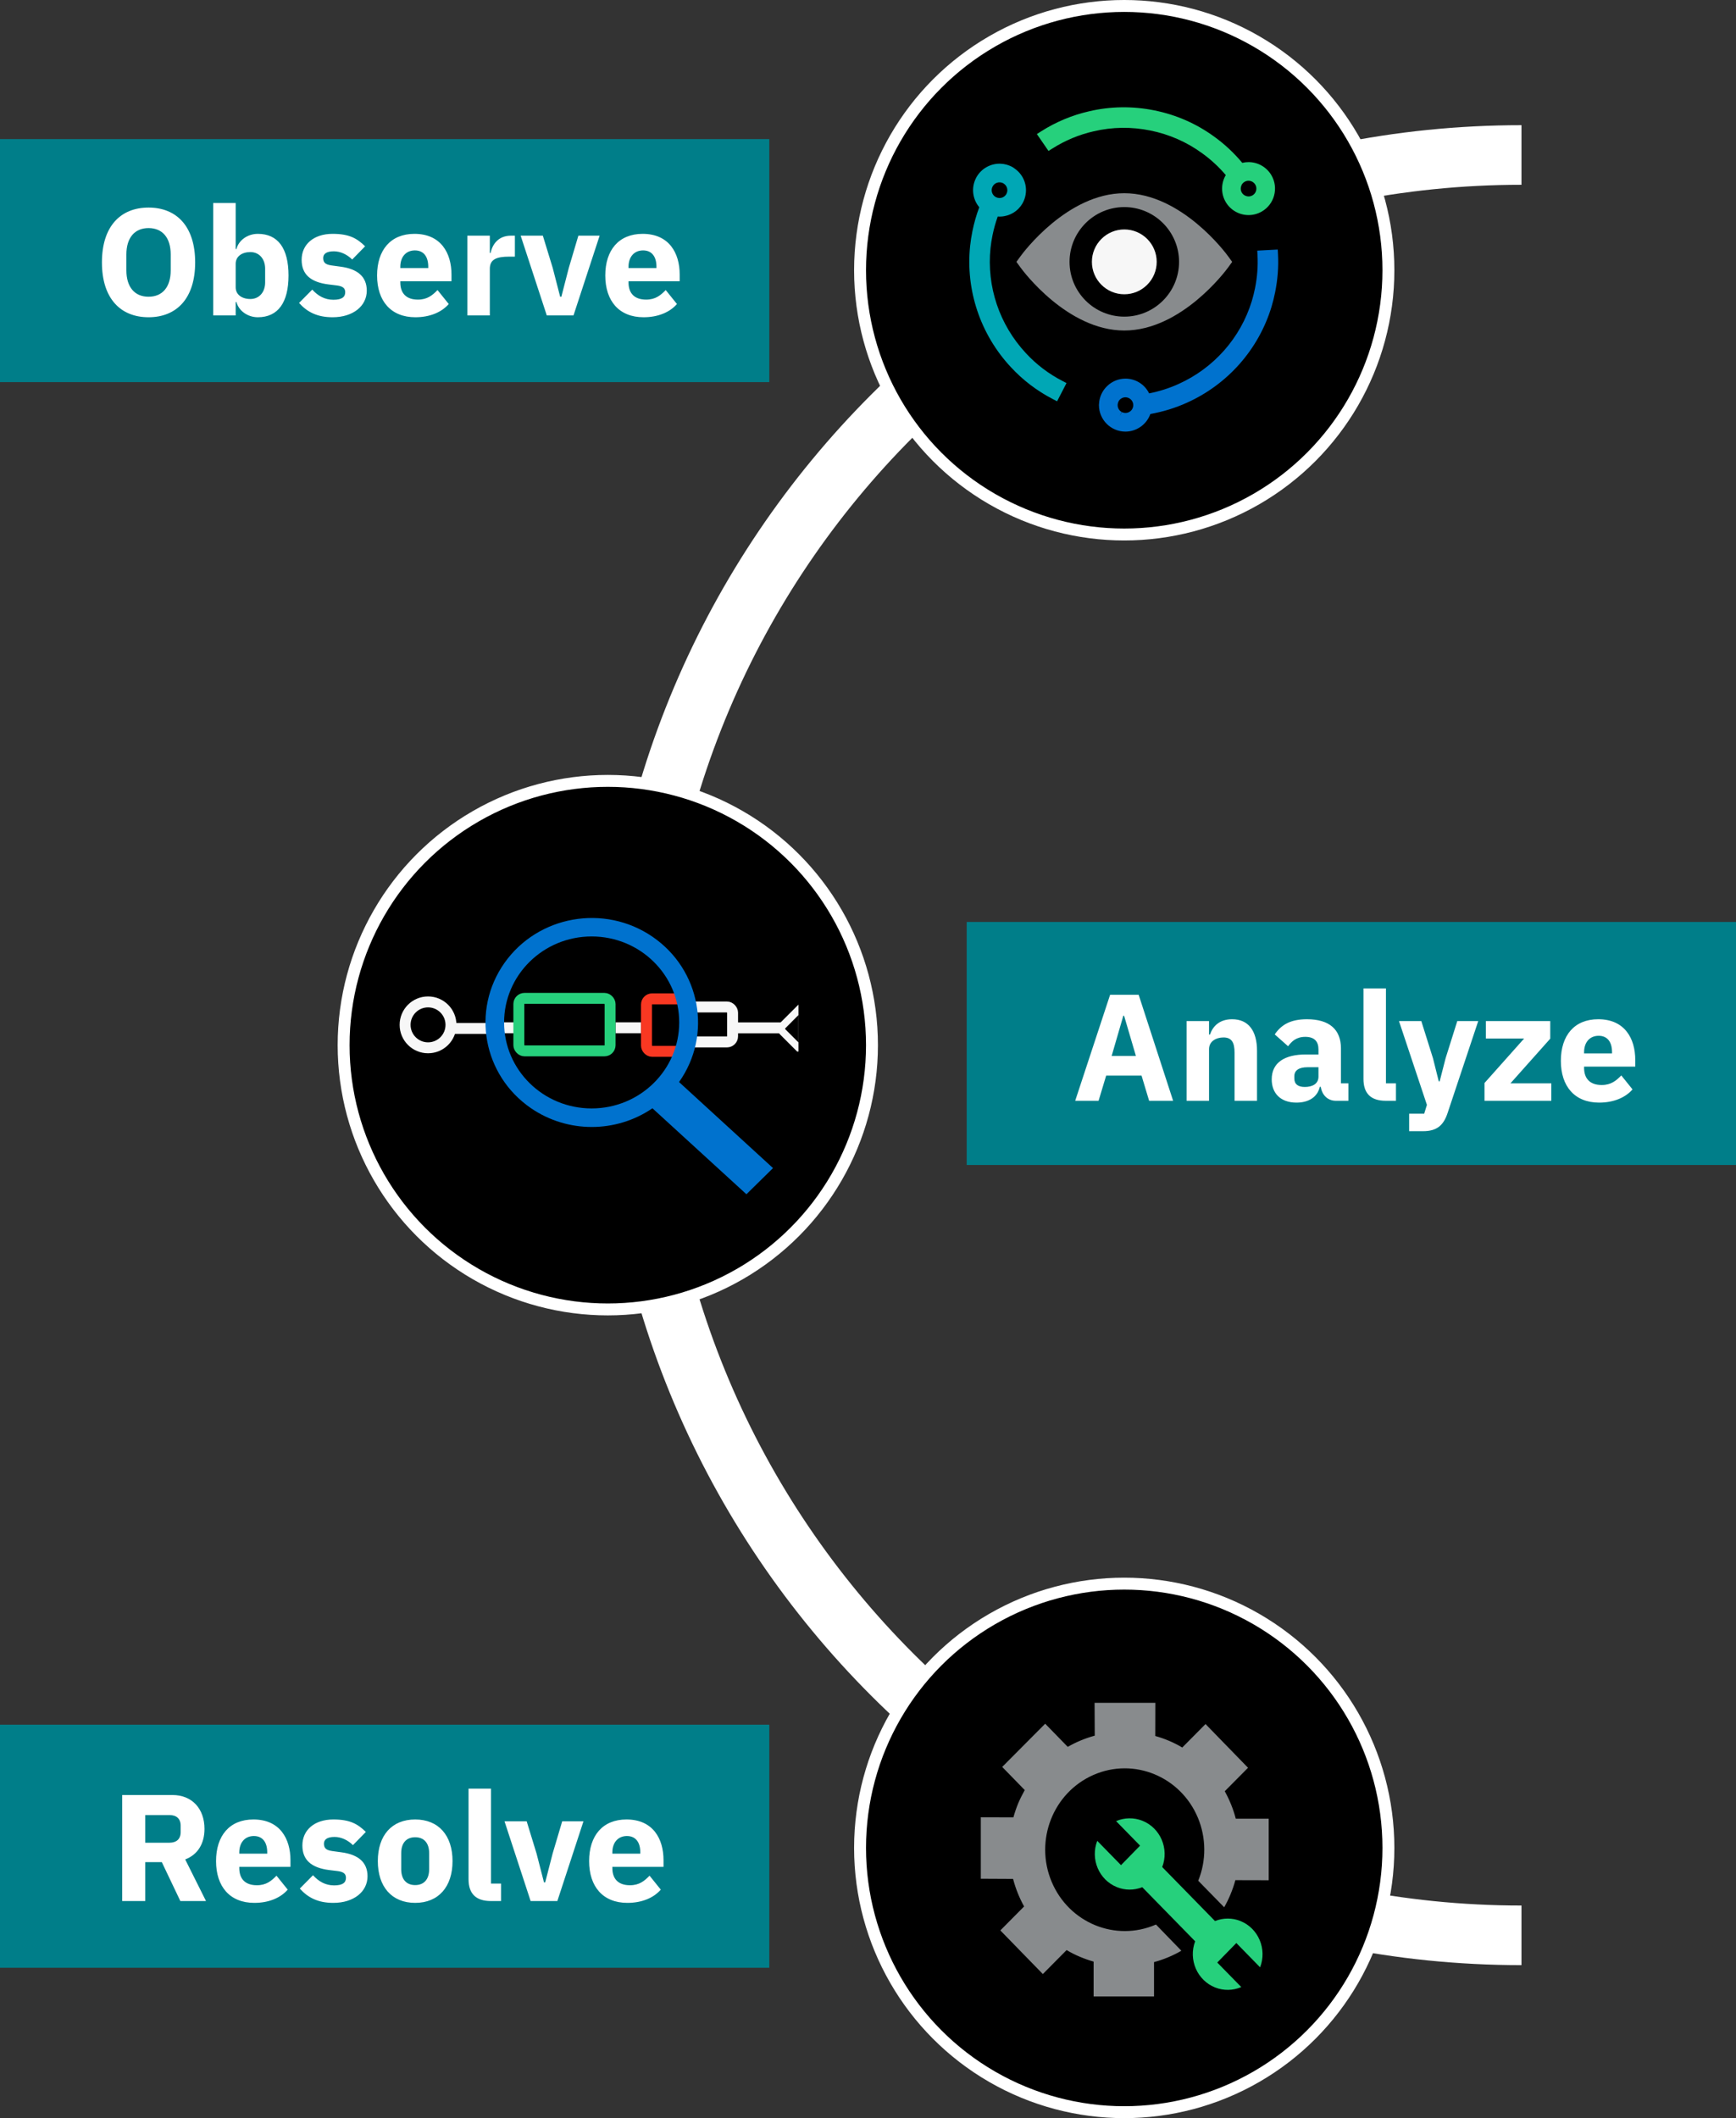
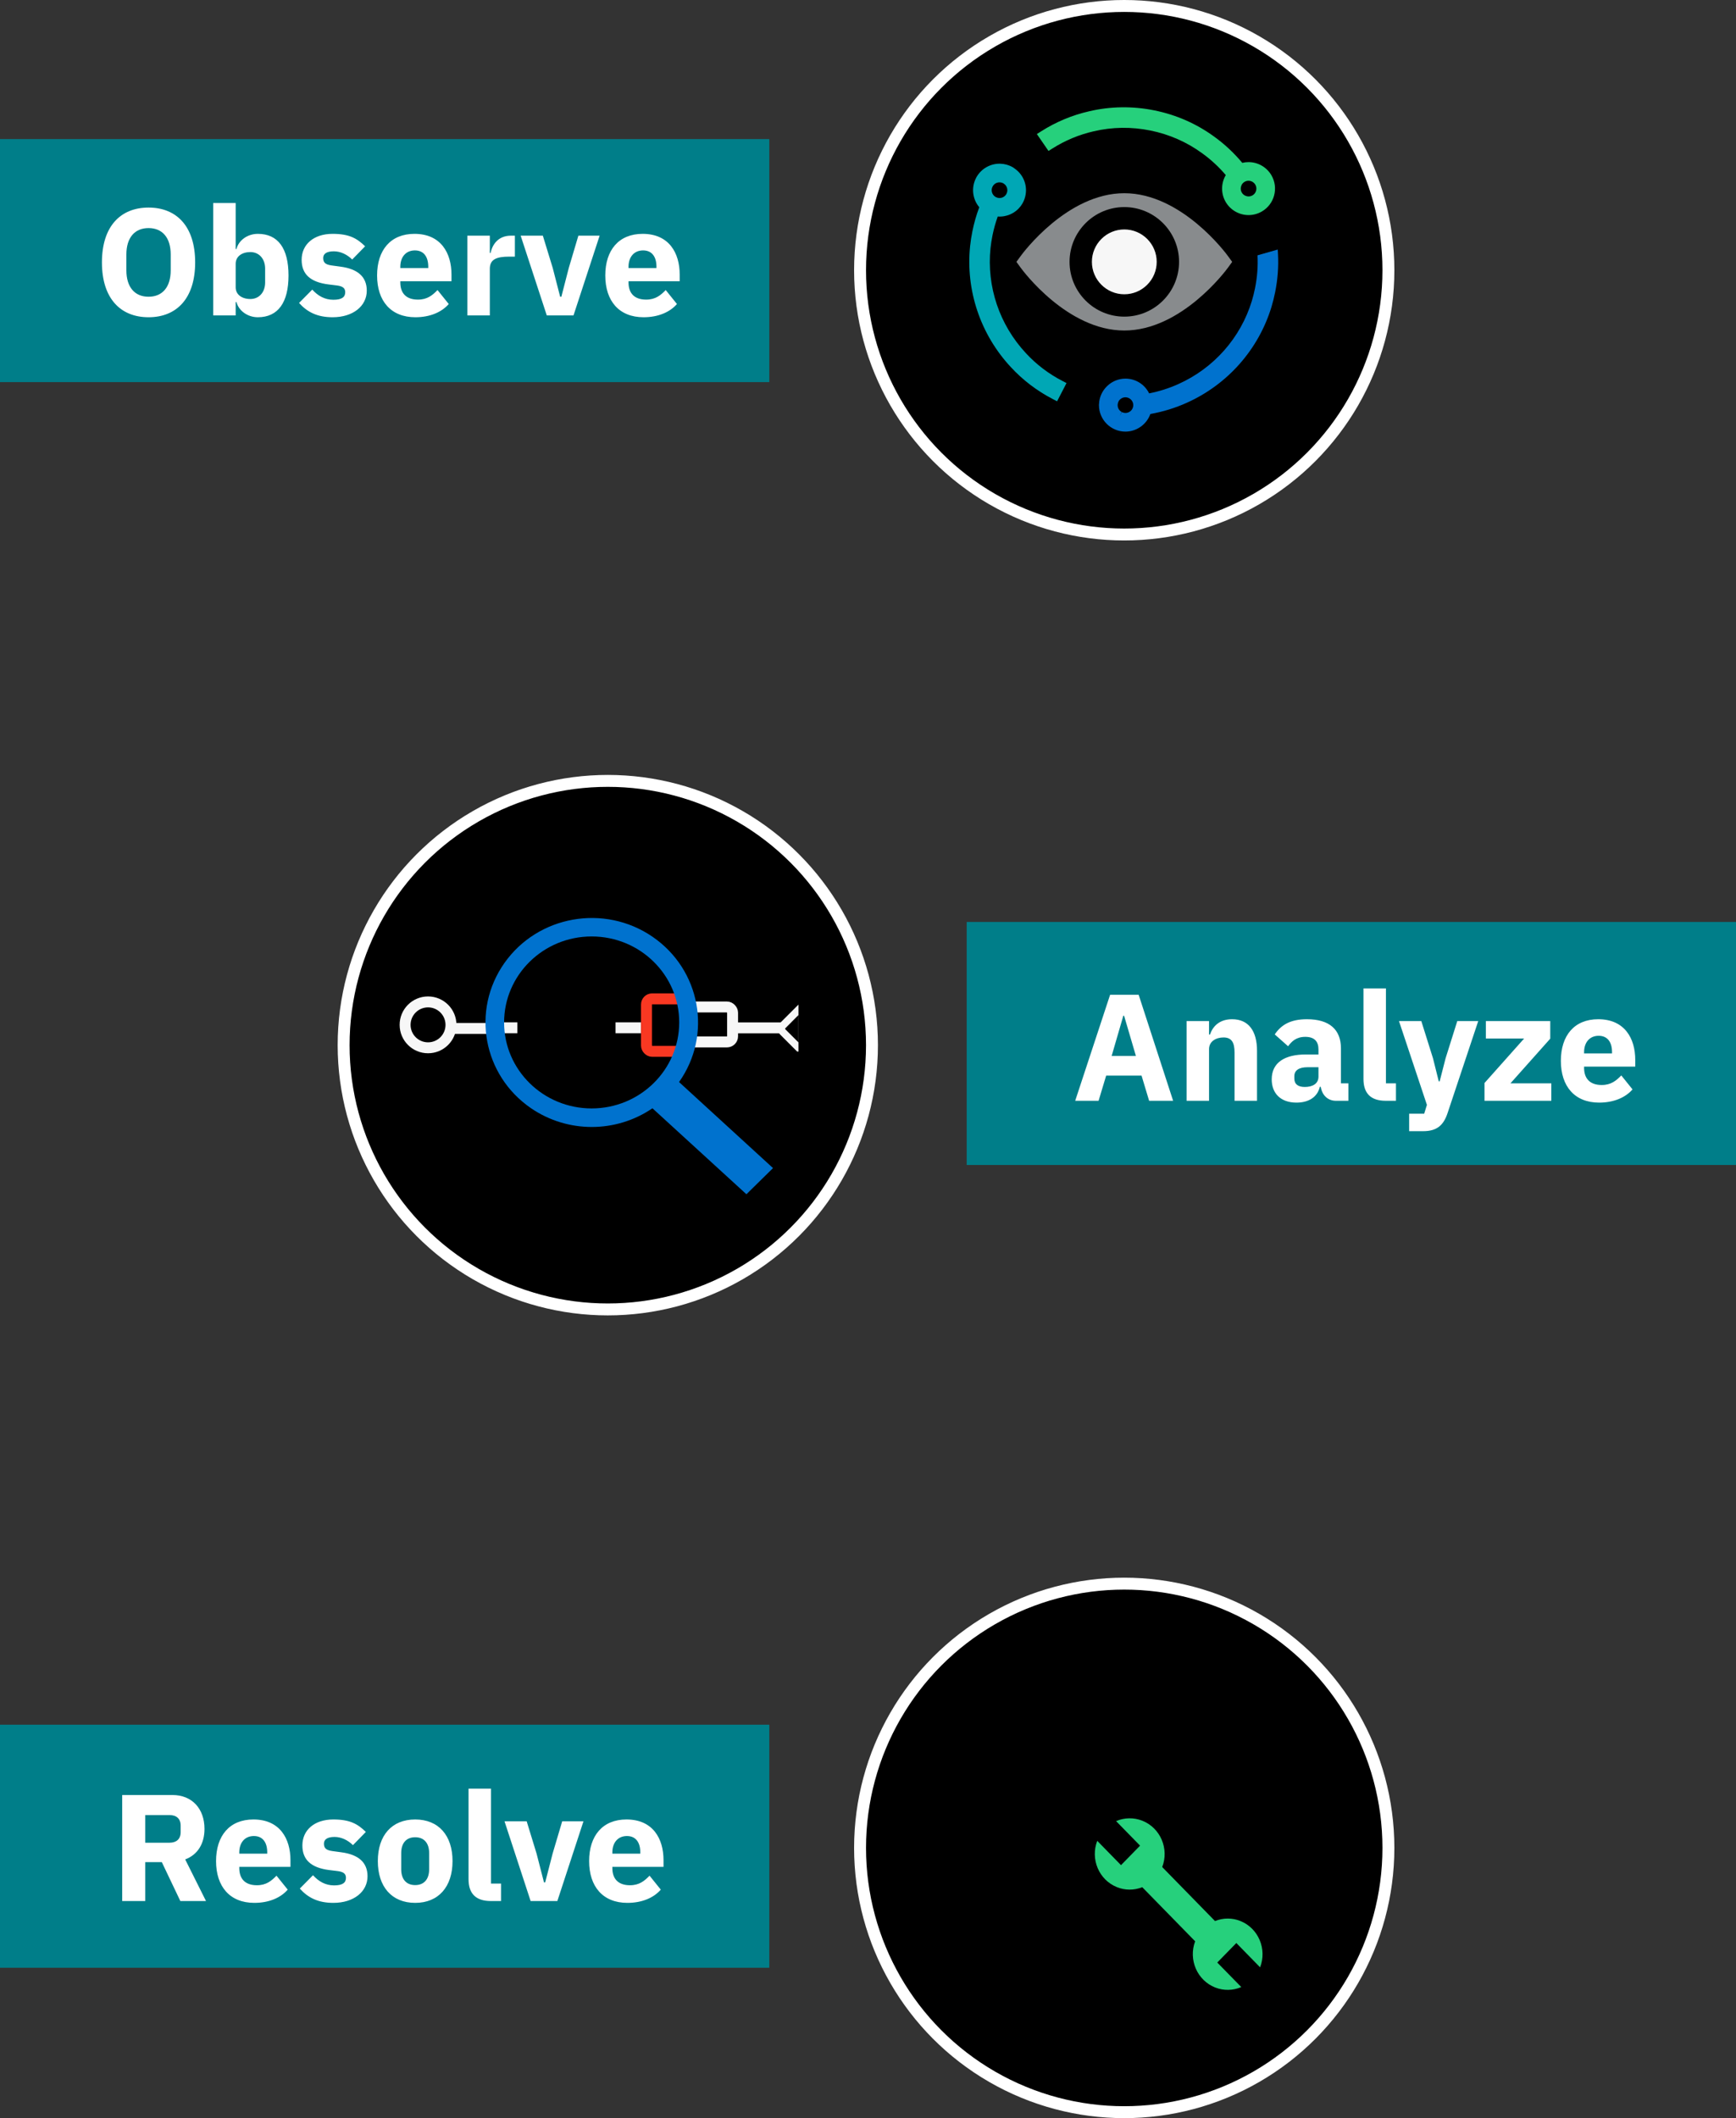
<svg xmlns="http://www.w3.org/2000/svg" width="437" height="533" viewBox="0 0 437 533" fill="none">
  <rect x="0" y="0" width="437" height="533" fill="#333333" stroke="none" />
-   <path d="M383 487C259.288 487 159 386.712 159 263C159 139.288 259.288 39 383 39" stroke="white" stroke-width="15" />
  <circle cx="283" cy="68" r="66.5" fill="black" stroke="white" stroke-width="3" />
  <circle cx="283" cy="465" r="66.5" fill="black" stroke="white" stroke-width="3" />
  <circle cx="153" cy="263" r="66.5" fill="black" stroke="white" stroke-width="3" />
  <path d="M283.017 57.736C278.519 57.736 274.859 61.395 274.859 65.894C274.859 70.392 278.519 74.052 283.017 74.052C287.515 74.052 291.176 70.392 291.176 65.894C291.176 61.396 287.515 57.736 283.017 57.736Z" fill="#F7F7F7" />
  <path d="M283.018 48.618C268.63 48.618 257.426 63.742 256.958 64.392L255.859 65.894L256.958 67.402C257.425 68.046 268.63 83.17 283.018 83.17C297.405 83.17 308.612 68.046 309.079 67.402L310.176 65.894L309.079 64.392C308.612 63.742 297.407 48.618 283.018 48.618ZM283.018 79.678C275.418 79.678 269.235 73.495 269.235 65.894C269.235 58.293 275.418 52.109 283.018 52.109C290.617 52.109 296.802 58.293 296.802 65.894C296.802 73.495 290.619 79.678 283.018 79.678Z" fill="#888B8D" />
  <path d="M264.898 37.38C268.124 35.339 271.63 33.878 275.326 33.037C279.98 31.945 284.812 31.878 289.562 32.839C294.337 33.804 298.727 35.729 302.616 38.564C304.807 40.139 306.807 41.986 308.566 44.058C307.347 46.115 307.317 48.705 308.52 50.788C309.707 52.845 311.922 54.122 314.298 54.122C315.462 54.122 316.613 53.813 317.627 53.228C319.168 52.337 320.27 50.9 320.73 49.181C321.191 47.461 320.954 45.665 320.064 44.124C318.879 42.069 316.666 40.793 314.29 40.793C313.759 40.793 313.231 40.856 312.716 40.982C310.625 38.47 308.244 36.249 305.642 34.38C301.16 31.113 296.095 28.891 290.586 27.776C285.105 26.668 279.517 26.748 274.166 28.005C269.865 28.983 265.785 30.689 262.04 33.076L261.008 33.734L263.939 37.987L264.898 37.38ZM315.285 45.752L315.414 45.845C316.137 46.332 316.444 47.256 316.158 48.099C316.119 48.216 316.065 48.336 316.001 48.447C315.627 49.095 314.915 49.483 314.15 49.422C313.91 49.403 313.677 49.34 313.457 49.234L313.286 49.152C312.43 48.641 312.092 47.58 312.501 46.671L312.546 46.561C312.558 46.53 312.57 46.498 312.583 46.475C312.975 45.795 313.733 45.396 314.54 45.499C314.799 45.531 315.044 45.614 315.285 45.752Z" fill="#26D07C" />
-   <path d="M321.708 63.973L321.646 62.794L316.49 63.068L316.552 64.247C316.696 66.972 316.483 69.767 315.918 72.557C315.701 73.63 315.433 74.7 315.123 75.734C312.292 85.017 305.56 92.635 296.651 96.634C294.292 97.699 291.81 98.49 289.268 98.988C288.151 96.717 285.863 95.278 283.301 95.278C279.772 95.278 276.817 98.11 276.66 101.615L276.645 101.749C276.639 101.807 276.637 101.871 276.637 101.943C276.637 105.619 279.626 108.609 283.301 108.609C286.116 108.609 288.641 106.805 289.579 104.177C292.767 103.611 295.858 102.659 298.77 101.344C309.035 96.736 316.797 87.949 320.068 77.228C320.427 76.024 320.734 74.796 320.979 73.581C321.631 70.366 321.876 67.134 321.708 63.973ZM282.386 103.688L281.858 104.741L282.334 103.66L282.32 103.654C281.445 103.149 281.098 102.071 281.523 101.125L281.553 101.054C281.568 101.019 281.581 100.984 281.593 100.962C281.943 100.352 282.6 99.972 283.307 99.972C283.388 99.972 283.468 99.977 283.55 99.987C283.8 100.018 284.037 100.097 284.274 100.228L284.421 100.331C285.146 100.817 285.453 101.743 285.169 102.582C285.127 102.706 285.072 102.826 285.01 102.935C284.661 103.54 284.009 103.916 283.31 103.916C283.261 103.916 283.212 103.914 283.158 103.91C282.918 103.891 282.688 103.829 282.471 103.725L282.386 103.688L282.386 103.688Z" fill="#0072CE" />
+   <path d="M321.708 63.973L321.646 62.794L316.552 64.247C316.696 66.972 316.483 69.767 315.918 72.557C315.701 73.63 315.433 74.7 315.123 75.734C312.292 85.017 305.56 92.635 296.651 96.634C294.292 97.699 291.81 98.49 289.268 98.988C288.151 96.717 285.863 95.278 283.301 95.278C279.772 95.278 276.817 98.11 276.66 101.615L276.645 101.749C276.639 101.807 276.637 101.871 276.637 101.943C276.637 105.619 279.626 108.609 283.301 108.609C286.116 108.609 288.641 106.805 289.579 104.177C292.767 103.611 295.858 102.659 298.77 101.344C309.035 96.736 316.797 87.949 320.068 77.228C320.427 76.024 320.734 74.796 320.979 73.581C321.631 70.366 321.876 67.134 321.708 63.973ZM282.386 103.688L281.858 104.741L282.334 103.66L282.32 103.654C281.445 103.149 281.098 102.071 281.523 101.125L281.553 101.054C281.568 101.019 281.581 100.984 281.593 100.962C281.943 100.352 282.6 99.972 283.307 99.972C283.388 99.972 283.468 99.977 283.55 99.987C283.8 100.018 284.037 100.097 284.274 100.228L284.421 100.331C285.146 100.817 285.453 101.743 285.169 102.582C285.127 102.706 285.072 102.826 285.01 102.935C284.661 103.54 284.009 103.916 283.31 103.916C283.261 103.916 283.212 103.914 283.158 103.91C282.918 103.891 282.688 103.829 282.471 103.725L282.386 103.688L282.386 103.688Z" fill="#0072CE" />
  <path d="M258.238 88.862C251.586 81.721 248.343 72.089 249.34 62.439C249.454 61.376 249.623 60.284 249.844 59.194C250.164 57.615 250.607 56.032 251.162 54.482C251.442 54.504 251.718 54.506 251.989 54.492C254.246 54.367 256.261 53.138 257.382 51.201C257.6 50.82 257.78 50.419 257.915 50.014C258.88 47.173 257.843 44.058 255.35 42.37C255.255 42.285 255.166 42.224 255.087 42.175L254.947 42.086C253.986 41.531 252.894 41.223 251.777 41.194L251.618 41.192C249.233 41.192 247.014 42.475 245.832 44.535C245.79 44.607 245.752 44.681 245.713 44.762L245.674 44.84C244.453 47.228 244.797 50.112 246.511 52.15C245.777 54.098 245.197 56.121 244.784 58.168C244.532 59.407 244.338 60.66 244.205 61.897C243.054 73.037 246.789 84.147 254.451 92.375C257.484 95.658 261.05 98.371 265.05 100.44L266.099 100.982L268.47 96.395L267.422 95.852C263.957 94.059 260.867 91.709 258.238 88.862ZM253.473 48.498C253.432 48.617 253.377 48.738 253.315 48.848C252.964 49.453 252.313 49.829 251.614 49.829C251.565 49.829 251.516 49.827 251.463 49.823C251.223 49.805 250.989 49.742 250.77 49.636L250.594 49.551C249.674 48.998 249.36 47.807 249.896 46.878L249.898 46.875C250.224 46.305 250.812 45.937 251.471 45.89C251.862 45.864 252.264 45.959 252.559 46.127L252.727 46.246C253.45 46.733 253.756 47.66 253.473 48.498Z" fill="#00A7B5" />
  <line x1="197.324" y1="258.649" x2="185.4" y2="258.649" stroke="#F7F7F7" stroke-width="2.752" />
  <line x1="161.363" y1="258.63" x2="154.948" y2="258.63" stroke="#F7F7F7" stroke-width="2.752" />
  <line x1="123.676" y1="258.794" x2="113.545" y2="258.794" stroke="#F7F7F7" stroke-width="2.752" />
  <line x1="130.23" y1="258.63" x2="123.056" y2="258.63" stroke="#F7F7F7" stroke-width="2.752" />
  <rect x="184.413" y="262.189" width="16.882" height="8.796" rx="1.421" transform="rotate(180 184.413 262.189)" stroke="#F7F7F7" stroke-width="2.752" />
  <rect x="173.554" y="264.554" width="10.816" height="13.208" rx="1.421" transform="rotate(180 173.554 264.554)" fill="black" stroke="#F93822" stroke-width="2.752" />
  <circle cx="107.75" cy="257.89" r="5.774" transform="rotate(180 107.75 257.89)" stroke="#F7F7F7" stroke-width="2.752" />
-   <rect x="153.577" y="264.435" width="22.968" height="13.208" rx="1.421" transform="rotate(180 153.577 264.435)" stroke="#26D07C" stroke-width="2.752" />
  <g clip-path="url(#clip0_1405_282)">
    <path d="M201.451 263.45L197.333 259.332C197.076 259.075 197.076 258.659 197.333 258.401L201.451 254.284V263.45Z" fill="black" stroke="#F7F7F7" stroke-width="2.752" />
    <path d="M201.94 263.25L197.677 258.991C197.613 258.927 197.613 258.822 197.677 258.757L201.941 254.473V263.25H201.94Z" fill="black" />
  </g>
  <path d="M170.937 272.283C179.362 260.372 176.364 243.997 164.237 235.704C152.11 227.411 135.417 230.374 126.993 242.304C118.569 254.234 121.566 270.589 133.693 278.883C142.882 285.156 155.048 285.156 164.237 278.883L187.894 300.515L194.594 293.935L170.937 272.283ZM148.936 278.921C136.769 278.921 126.895 269.243 126.895 257.293C126.895 245.344 136.769 235.646 148.936 235.646C161.102 235.646 170.977 245.325 170.977 257.274C170.977 269.223 161.102 278.921 148.936 278.921Z" fill="#0072CE" />
-   <path d="M311.081 457.649C310.448 455.227 309.509 452.911 308.305 450.74L314.164 444.833L303.466 433.833L297.607 439.74C295.484 438.467 293.197 437.506 290.809 436.839L290.829 428.489H275.538L275.579 436.755C273.21 437.402 270.924 438.341 268.78 439.573L263.105 433.749L252.284 444.624L257.96 450.448C257.347 451.533 256.796 452.639 256.306 453.787C255.837 454.935 255.428 456.125 255.102 457.315L246.895 457.294V472.76L255.02 472.802C255.653 475.223 256.592 477.561 257.796 479.732L251.815 485.764L262.512 496.743L268.494 490.711C269.556 491.337 270.658 491.901 271.802 492.381C272.945 492.861 274.109 493.278 275.293 493.612V502.379H290.502V493.738C292.911 493.09 295.218 492.13 297.382 490.878L290.992 484.282C280.825 488.707 269.066 483.886 264.717 473.491C260.369 463.096 265.105 451.074 275.272 446.628C285.439 442.182 297.199 447.024 301.547 457.419C303.65 462.47 303.691 468.189 301.629 473.261L308.162 479.941C309.387 477.791 310.326 475.495 310.979 473.115L319.37 473.136V457.649H311.081Z" fill="#888B8D" />
  <path d="M309.057 482.779C307.954 482.779 306.872 482.988 305.852 483.406L292.561 469.817C294.337 465.205 292.112 459.986 287.58 458.17C285.436 457.315 283.068 457.356 280.945 458.254L286.988 464.432L282.19 469.337L276.208 463.222C274.432 467.834 276.637 473.053 281.149 474.869C283.19 475.703 285.477 475.703 287.539 474.889L300.85 488.498C299.114 493.132 301.36 498.329 305.892 500.125C308.016 500.959 310.384 500.918 312.466 500.02L306.423 493.842L311.221 488.937L317.203 495.052C318.979 490.44 316.774 485.221 312.262 483.406C311.262 482.988 310.159 482.779 309.057 482.779Z" fill="#26D07C" />
  <rect y="35" width="193.656" height="61.154" fill="#007E89" />
  <rect y="434" width="193.656" height="61.154" fill="#007E89" />
  <rect x="243.344" y="232" width="193.656" height="61.154" fill="#007E89" />
  <path d="M37.393 79.829C30.322 79.829 25.659 75.089 25.659 66.031C25.659 56.972 30.322 52.233 37.393 52.233C44.464 52.233 49.127 56.972 49.127 66.031C49.127 75.089 44.464 79.829 37.393 79.829ZM37.393 74.669C40.871 74.669 42.973 72.261 42.973 68.018V64.043C42.973 59.801 40.871 57.393 37.393 57.393C33.915 57.393 31.812 59.801 31.812 64.043V68.018C31.812 72.261 33.915 74.669 37.393 74.669ZM53.67 79.37V51.086H59.327V62.667H59.518C60.091 60.451 62.308 58.845 64.907 58.845C69.991 58.845 72.628 62.514 72.628 69.318C72.628 76.121 69.991 79.829 64.907 79.829C62.308 79.829 60.091 78.185 59.518 76.007H59.327V79.37H53.67ZM63.034 75.242C65.175 75.242 66.742 73.599 66.742 71.076V67.598C66.742 65.075 65.175 63.432 63.034 63.432C60.894 63.432 59.327 64.54 59.327 66.375V72.299C59.327 74.134 60.894 75.242 63.034 75.242ZM83.728 79.829C79.867 79.829 77.344 78.529 75.281 76.236L78.606 72.873C80.02 74.44 81.74 75.433 83.919 75.433C86.135 75.433 86.9 74.707 86.9 73.522C86.9 72.529 86.288 72.032 84.874 71.841L82.695 71.573C78.147 71 75.93 69.012 75.93 65.381C75.93 61.521 78.95 58.845 83.728 58.845C87.932 58.845 89.881 59.992 91.907 61.979L88.658 65.305C87.397 64.043 85.715 63.241 84.033 63.241C82.122 63.241 81.358 63.929 81.358 64.922C81.358 65.993 81.816 66.566 83.46 66.795L85.715 67.101C90.072 67.674 92.327 69.662 92.327 73.14C92.327 77.001 88.887 79.829 83.728 79.829ZM104.555 79.829C98.401 79.829 94.923 75.739 94.923 69.318C94.923 62.973 98.286 58.845 104.325 58.845C110.976 58.845 113.651 63.661 113.651 69.089V70.77H100.771V71.076C100.771 73.713 102.185 75.395 105.204 75.395C107.574 75.395 108.874 74.287 110.135 72.987L112.963 76.504C111.167 78.568 108.224 79.829 104.555 79.829ZM104.44 63.011C102.185 63.011 100.771 64.655 100.771 67.139V67.445H107.804V67.101C107.804 64.655 106.695 63.011 104.44 63.011ZM123.303 79.37H117.646V59.304H123.303V63.661H123.494C123.953 61.444 125.482 59.304 128.616 59.304H129.61V64.579H128.196C124.909 64.579 123.303 65.305 123.303 67.636V79.37ZM144.368 79.37H137.641L131.067 59.304H136.648L139.132 67.407L141.005 74.669H141.311L143.184 67.407L145.592 59.304H150.943L144.368 79.37ZM161.999 79.829C155.845 79.829 152.367 75.739 152.367 69.318C152.367 62.973 155.731 58.845 161.77 58.845C168.42 58.845 171.096 63.661 171.096 69.089V70.77H158.215V71.076C158.215 73.713 159.629 75.395 162.649 75.395C165.019 75.395 166.318 74.287 167.579 72.987L170.408 76.504C168.611 78.568 165.668 79.829 161.999 79.829ZM161.884 63.011C159.629 63.011 158.215 64.655 158.215 67.139V67.445H165.248V67.101C165.248 64.655 164.139 63.011 161.884 63.011Z" fill="white" />
  <path d="M36.569 468.585V478.37H30.759V451.691H43.411C48.341 451.691 51.475 455.131 51.475 460.215C51.475 463.808 49.87 466.674 46.621 467.897L51.858 478.37H45.398L40.735 468.585H36.569ZM36.569 463.693H42.684C44.404 463.693 45.475 462.776 45.475 461.056V459.374C45.475 457.654 44.404 456.737 42.684 456.737H36.569V463.693ZM64.019 478.829C57.865 478.829 54.387 474.739 54.387 468.318C54.387 461.973 57.751 457.845 63.79 457.845C70.44 457.845 73.116 462.661 73.116 468.089V469.77H60.235V470.076C60.235 472.713 61.649 474.395 64.669 474.395C67.038 474.395 68.338 473.287 69.599 471.987L72.428 475.503C70.631 477.567 67.688 478.829 64.019 478.829ZM63.904 462.011C61.649 462.011 60.235 463.655 60.235 466.139V466.445H67.268V466.101C67.268 463.655 66.159 462.011 63.904 462.011ZM83.914 478.829C80.054 478.829 77.531 477.529 75.467 475.236L78.793 471.872C80.207 473.44 81.927 474.433 84.105 474.433C86.322 474.433 87.087 473.707 87.087 472.522C87.087 471.528 86.475 471.032 85.061 470.84L82.882 470.573C78.334 470 76.117 468.012 76.117 464.381C76.117 460.521 79.136 457.845 83.914 457.845C88.118 457.845 90.068 458.992 92.094 460.979L88.845 464.305C87.583 463.043 85.902 462.241 84.22 462.241C82.309 462.241 81.544 462.929 81.544 463.922C81.544 464.993 82.003 465.566 83.647 465.795L85.902 466.101C90.259 466.674 92.514 468.662 92.514 472.14C92.514 476 89.074 478.829 83.914 478.829ZM104.512 478.829C98.626 478.829 95.109 474.777 95.109 468.318C95.109 461.858 98.626 457.845 104.512 457.845C110.398 457.845 113.915 461.858 113.915 468.318C113.915 474.777 110.398 478.829 104.512 478.829ZM104.512 474.357C106.729 474.357 108.028 472.904 108.028 470.382V466.292C108.028 463.769 106.729 462.317 104.512 462.317C102.295 462.317 100.996 463.769 100.996 466.292V470.382C100.996 472.904 102.295 474.357 104.512 474.357ZM126.125 478.37H123.564C119.703 478.37 117.945 476.421 117.945 472.866V450.086H123.602V473.975H126.125V478.37ZM140.3 478.37H133.573L126.999 458.304H132.579L135.064 466.407L136.936 473.669H137.242L139.115 466.407L141.523 458.304H146.874L140.3 478.37ZM157.931 478.829C151.777 478.829 148.299 474.739 148.299 468.318C148.299 461.973 151.662 457.845 157.701 457.845C164.352 457.845 167.027 462.661 167.027 468.089V469.77H154.147V470.076C154.147 472.713 155.561 474.395 158.58 474.395C160.95 474.395 162.25 473.287 163.511 471.987L166.339 475.503C164.543 477.567 161.6 478.829 157.931 478.829ZM157.816 462.011C155.561 462.011 154.147 463.655 154.147 466.139V466.445H161.179V466.101C161.179 463.655 160.071 462.011 157.816 462.011Z" fill="white" />
  <path d="M295.308 277H289.269L287.358 270.655H278.453L276.541 277H270.655L279.446 250.321H286.632L295.308 277ZM285.944 265.725L282.963 255.596H282.772L279.829 265.725H285.944ZM304.35 277H298.694V256.934H304.35V260.335H304.58C305.306 258.233 306.988 256.475 310.16 256.475C314.25 256.475 316.428 259.38 316.428 264.425V277H310.772V264.884C310.772 262.323 310.045 261.062 307.981 261.062C306.147 261.062 304.35 262.017 304.35 264.005V277ZM339.426 277H336.292C334.266 277 332.814 275.624 332.47 273.484H332.241C331.629 276.083 329.412 277.459 326.355 277.459C322.341 277.459 320.125 275.089 320.125 271.611C320.125 267.368 323.412 265.342 328.724 265.342H331.897V264.081C331.897 262.132 330.941 260.909 328.571 260.909C326.316 260.909 325.132 262.055 324.252 263.278L320.889 260.297C322.494 257.927 324.788 256.475 328.992 256.475C334.649 256.475 337.554 259.074 337.554 263.814V272.605H339.426V277ZM328.457 273.522C330.33 273.522 331.897 272.757 331.897 270.923V268.553H329.145C326.966 268.553 325.82 269.356 325.82 270.808V271.381C325.82 272.834 326.775 273.522 328.457 273.522ZM351.403 277H348.842C344.981 277 343.223 275.051 343.223 271.496V248.716H348.88V272.605H351.403V277ZM363.896 266.298L366.839 256.934H372.114L364.393 280.096C363.361 283.192 361.679 284.644 358.239 284.644H354.723V280.249H358.507L359.195 278.032L352.162 256.934H357.781L360.724 266.298L362.176 272.108H362.406L363.896 266.298ZM390.509 277H373.691V272.528L383.667 261.329H374.035V256.934H390.241V261.367L380.227 272.605H390.509V277ZM402.543 277.459C396.39 277.459 392.912 273.369 392.912 266.948C392.912 260.603 396.275 256.475 402.314 256.475C408.965 256.475 411.64 261.291 411.64 266.718V268.4H398.759V268.706C398.759 271.343 400.174 273.025 403.193 273.025C405.563 273.025 406.862 271.917 408.124 270.617L410.952 274.133C409.156 276.197 406.213 277.459 402.543 277.459ZM402.429 260.641C400.174 260.641 398.759 262.285 398.759 264.769V265.075H405.792V264.731C405.792 262.285 404.684 260.641 402.429 260.641Z" fill="white" />
  <defs>
    <clipPath id="clip0_1405_282">
      <rect width="6.421" height="11.924" fill="white" transform="translate(194.57 252.687)" />
    </clipPath>
  </defs>
</svg>